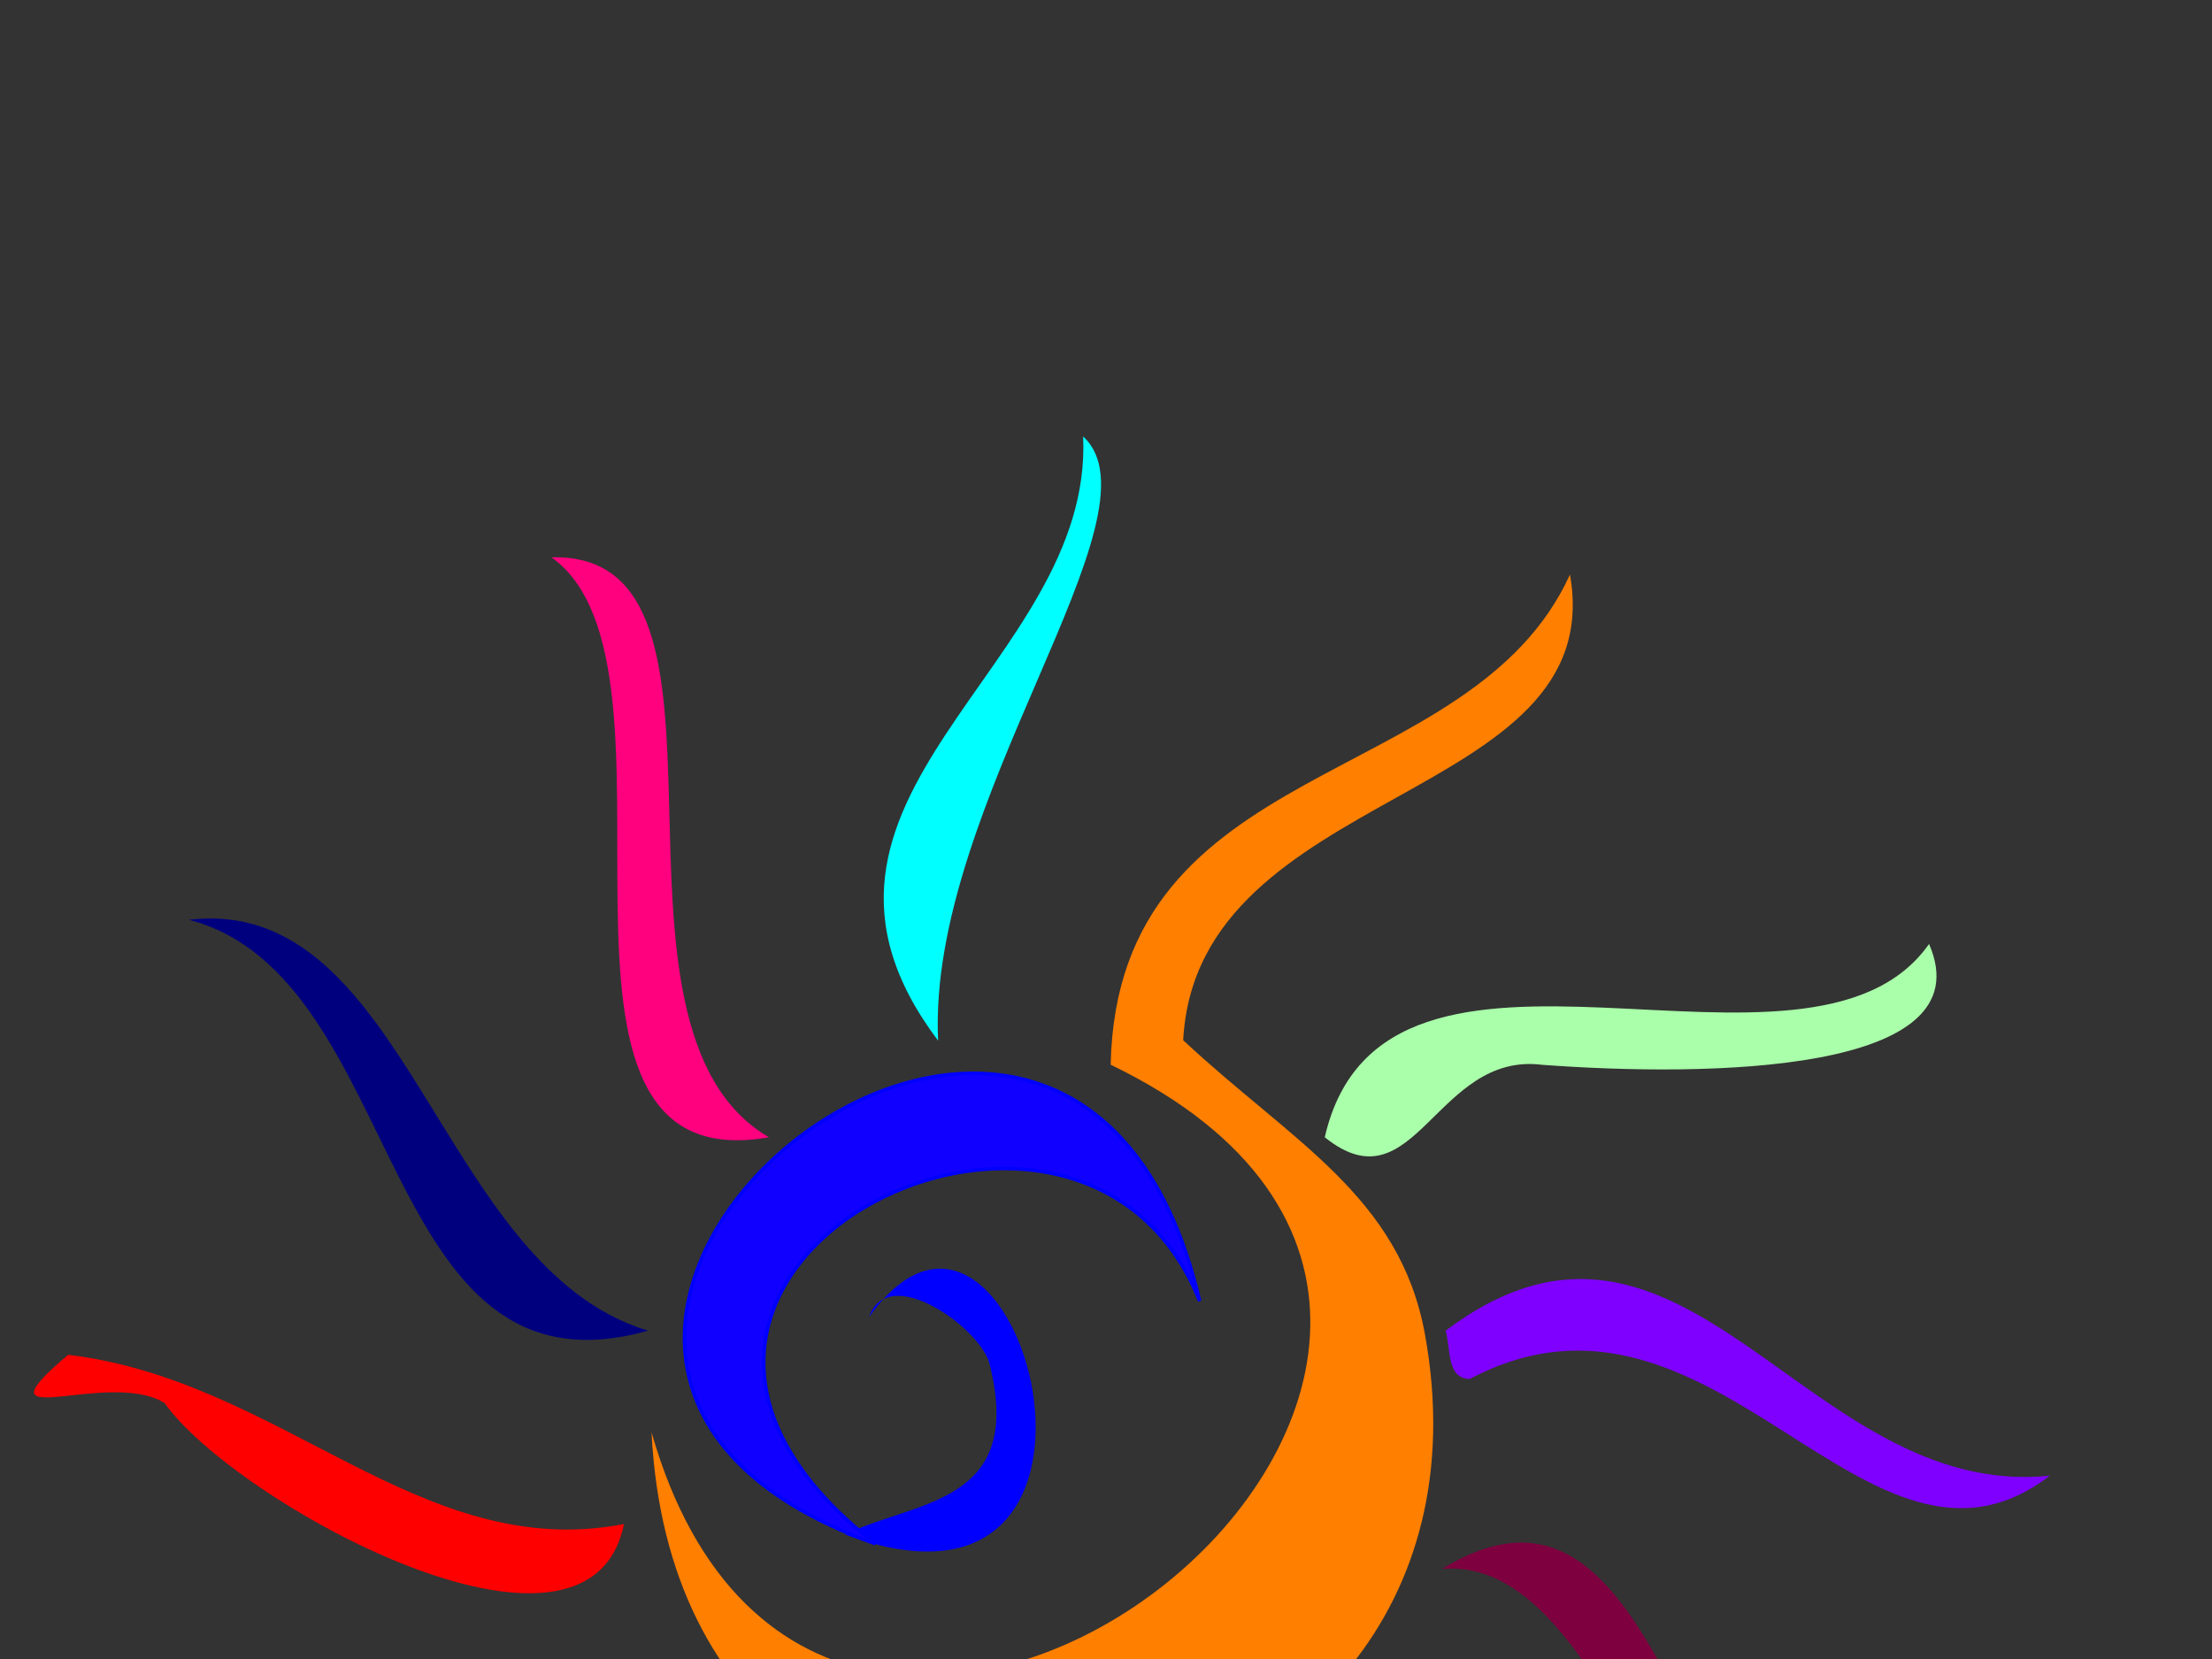
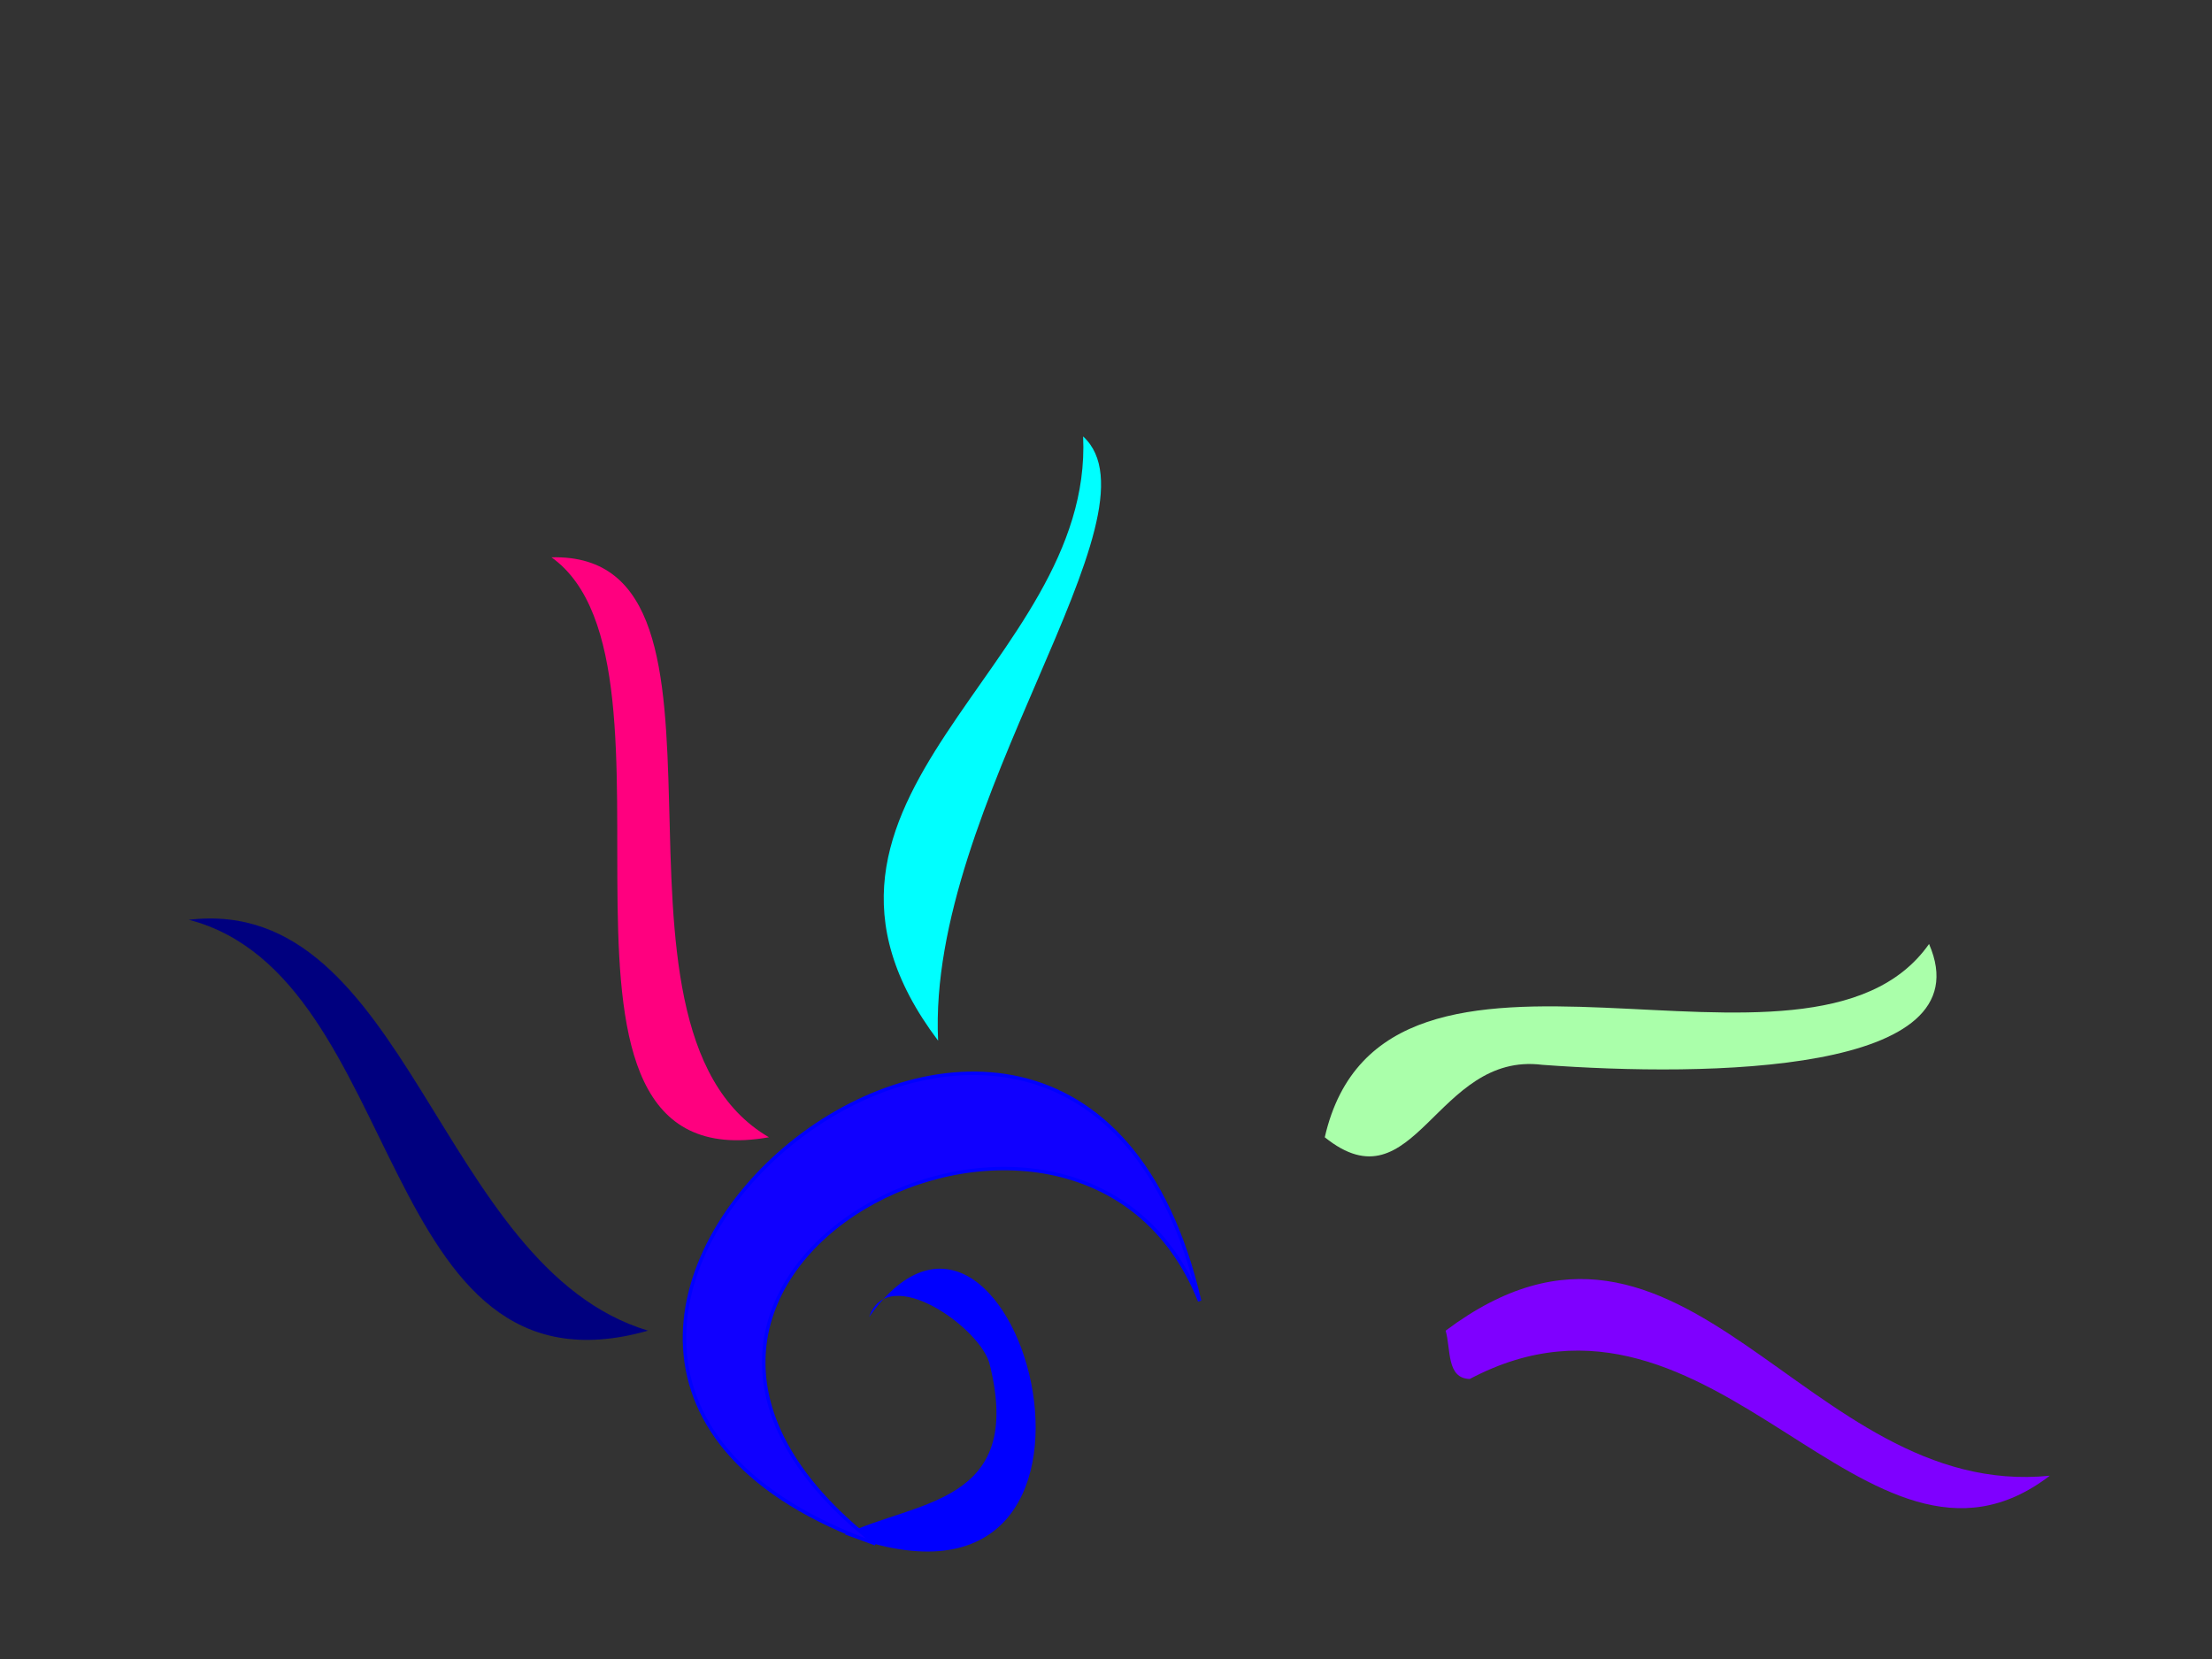
<svg xmlns="http://www.w3.org/2000/svg" width="640" height="480">
  <rect width="100%" height="100%" fill="#333333" stroke="none" />
  <title>colorful sun</title>
  <linearGradient id="SVGID_12_" x1="0.544" y1="-2.669" x2="0.453" y2="4.431">
    <stop id="stop147" stop-color="rgb(232,65,39)" offset="0" />
    <stop id="stop149" stop-color="rgb(232,137,41)" offset="0.325" />
    <stop id="stop151" stop-color="rgb(232,188,33)" offset="0.65" />
    <stop id="stop153" stop-color="rgb(231,215,19)" offset="0.883" />
    <stop id="stop155" stop-color="rgb(231,224,7)" offset="1" />
  </linearGradient>
  <g>
    <title>Layer 1</title>
    <path id="path14" clip-rule="evenodd" fill="#ff007f" fill-rule="evenodd" d="m159.559,161.248c62.321,-1.62 7.462,135.509 62.927,167.8c-77.003,13.567 -18.821,-136.345 -62.927,-167.8z" />
-     <path id="path27" clip-rule="evenodd" fill="#ff7f00" fill-rule="evenodd" d="m188.511,414.425c50.423,176.715 302.116,-24.613 132.842,-106.37c1.897,-90.27 104.169,-78.752 132.891,-141.82c11.687,66.288 -107.966,60.677 -111.91,134.733c31.26,29.26 62.666,45.026 69.948,85.093c29.066,160.069 -215.196,199.171 -223.771,28.365z" />
    <path id="path40" clip-rule="evenodd" fill="#00007f" fill-rule="evenodd" d="m54.637,266.12c63.565,-7.528 71.911,100.553 132.875,118.883c-79.064,22.355 -69.49,-102.402 -132.875,-118.883z" />
    <path id="path66" clip-rule="evenodd" fill="#7f00ff" fill-rule="evenodd" d="m593.075,426.965c-52.927,40.563 -96.738,-65.595 -167.832,-27.985c-6.776,-0.18 -5.417,-8.543 -6.973,-13.977c69.342,-52.045 103.909,49.179 174.805,41.962z" />
-     <path id="path79" clip-rule="evenodd" fill="#ff0000" fill-rule="evenodd" d="m180.539,440.949c-10.213,50.31 -112.875,-6.604 -132.875,-34.966c-16.317,-10.245 -56.25,9.918 -27.953,-13.993c61.765,7.316 102.059,60.35 160.828,48.959z" />
-     <path id="path92" clip-rule="evenodd" fill="#7f003f" fill-rule="evenodd" d="m550.112,565.804c-65.577,16.563 -79.473,-116.198 -132.842,-111.878c68.362,-41.905 68.935,102.974 132.842,111.878z" />
-     <path id="path105" clip-rule="evenodd" fill="#000000" fill-rule="evenodd" d="m201.505,489.883c9.181,2.488 11.013,12.309 20.98,13.978c-19.001,66.38 -147.409,5.466 -174.821,48.967c-11.717,-56.137 149.225,0.065 153.841,-62.945z" />
    <path id="path118" clip-rule="evenodd" fill="#00ff00" fill-rule="evenodd" d="m257.427,524.841c5.646,3.699 11.374,7.3 20.98,7.005c-5.613,82.943 -109.405,67.723 -132.858,132.858c-14.451,-70.471 113.841,-58.622 111.878,-139.863z" />
    <path id="path131" clip-rule="evenodd" fill="#00ffff" fill-rule="evenodd" d="m313.381,126.274c24.387,22.307 -45.217,106.428 -41.96,174.82c-52.962,-70.275 45.037,-108.08 41.96,-174.82z" />
    <path id="path144" clip-rule="evenodd" fill="#aaffaa" fill-rule="evenodd" d="m558.134,273.125c16.317,37.494 -63.926,38.509 -111.911,34.958c-30.832,-3.879 -36.822,41.963 -62.926,20.965c17.136,-74.875 140.092,-6.482 174.837,-55.923z" />
    <path id="path157" clip-rule="evenodd" fill="#0000ff" fill-rule="evenodd" d="m244.446,443.96c20.489,-9.836 51.928,-8.658 41.961,-48.951c-2.094,-10.359 -29.408,-30.081 -34.941,-13.976c42.978,-60.489 85.61,97.272 -7.02,62.927z" />
    <path id="path170" clip-rule="evenodd" fill="#7f007f" fill-rule="evenodd" d="m383.297,496.889c55.35,-0.263 34.368,90.568 34.974,139.863c0.409,34.859 36.955,50.309 -6.988,20.981c13.96,-73.221 -20.736,-131.811 -27.986,-160.844z" />
-     <path id="path183" clip-rule="evenodd" fill="#ffff00" fill-rule="evenodd" d="m327.375,531.846c40.554,64.711 -31.111,125.724 -34.974,174.821c-0.229,3.077 -14.68,-22.356 -13.994,-27.953c3.257,-26.415 63.614,-99.243 48.968,-146.868z" />
    <path transform="rotate(-144.177 269.434,376.453) " stroke="#0000ff" id="path53" clip-rule="evenodd" fill="#1000ff" fill-rule="evenodd" d="m241.427,310.075c156.033,-45.35 89.228,220.081 -34.941,111.861c79.898,50.94 160.761,-107.278 34.941,-111.861z" />
  </g>
</svg>